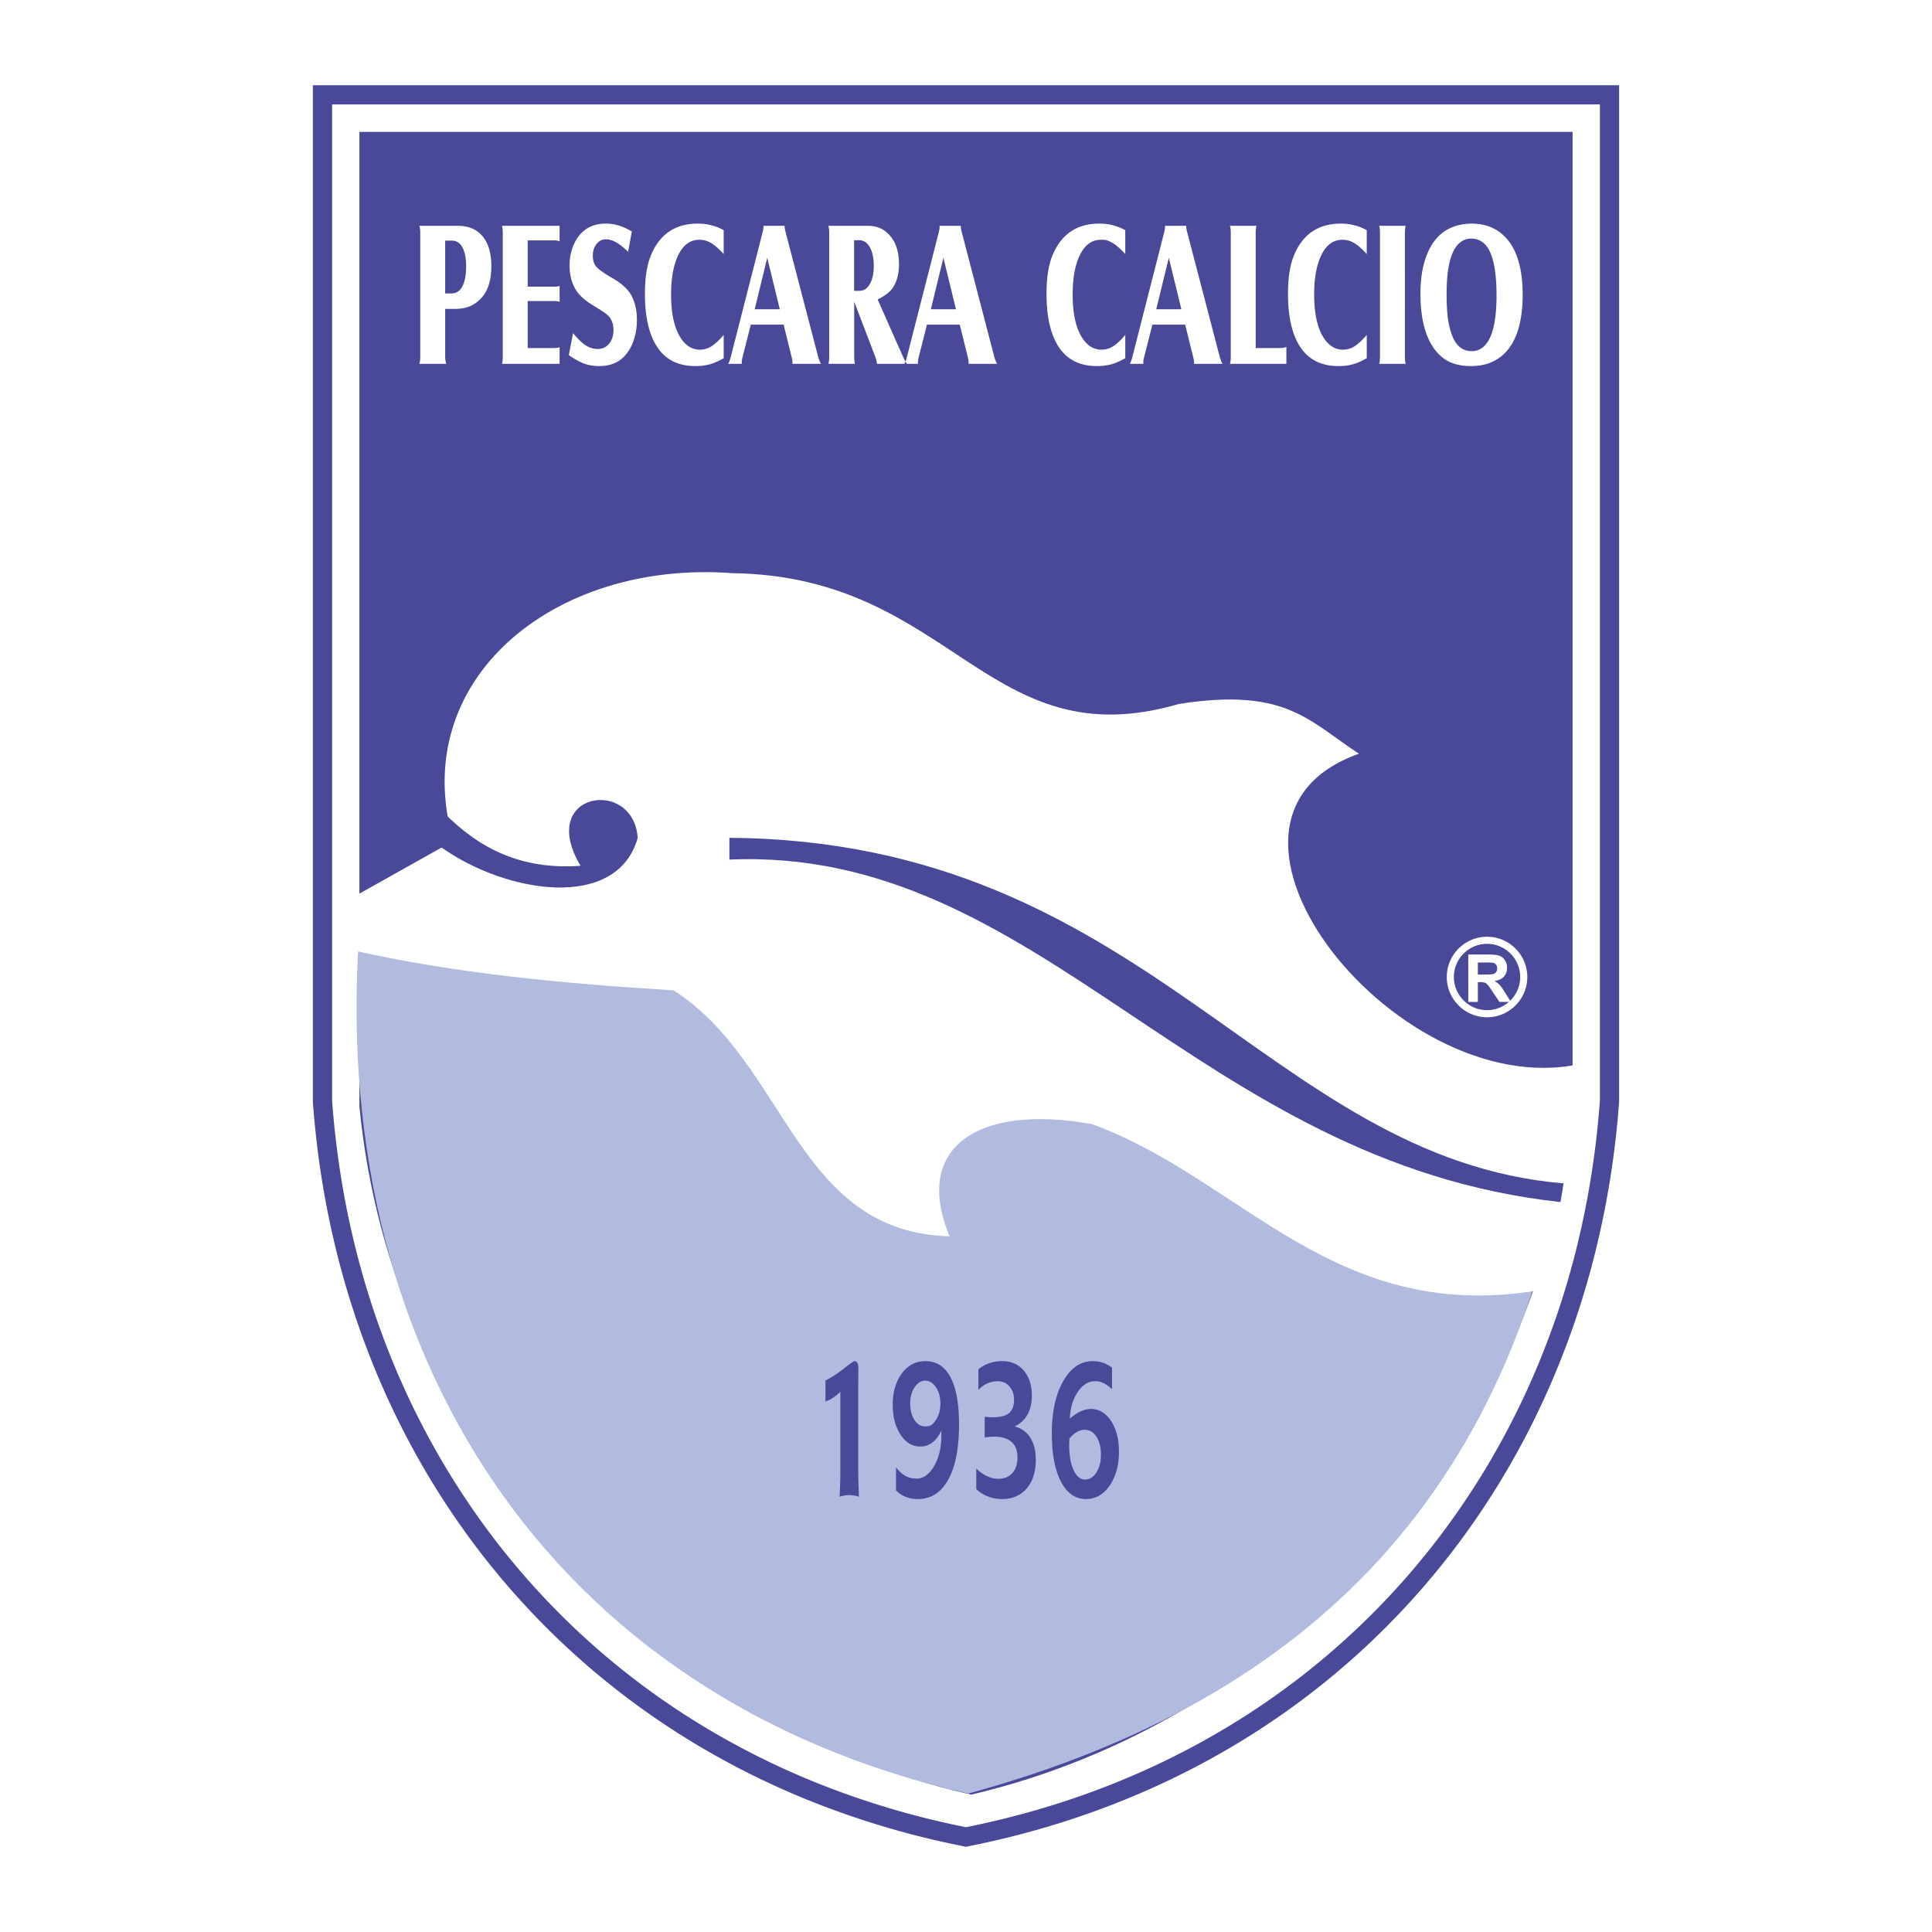
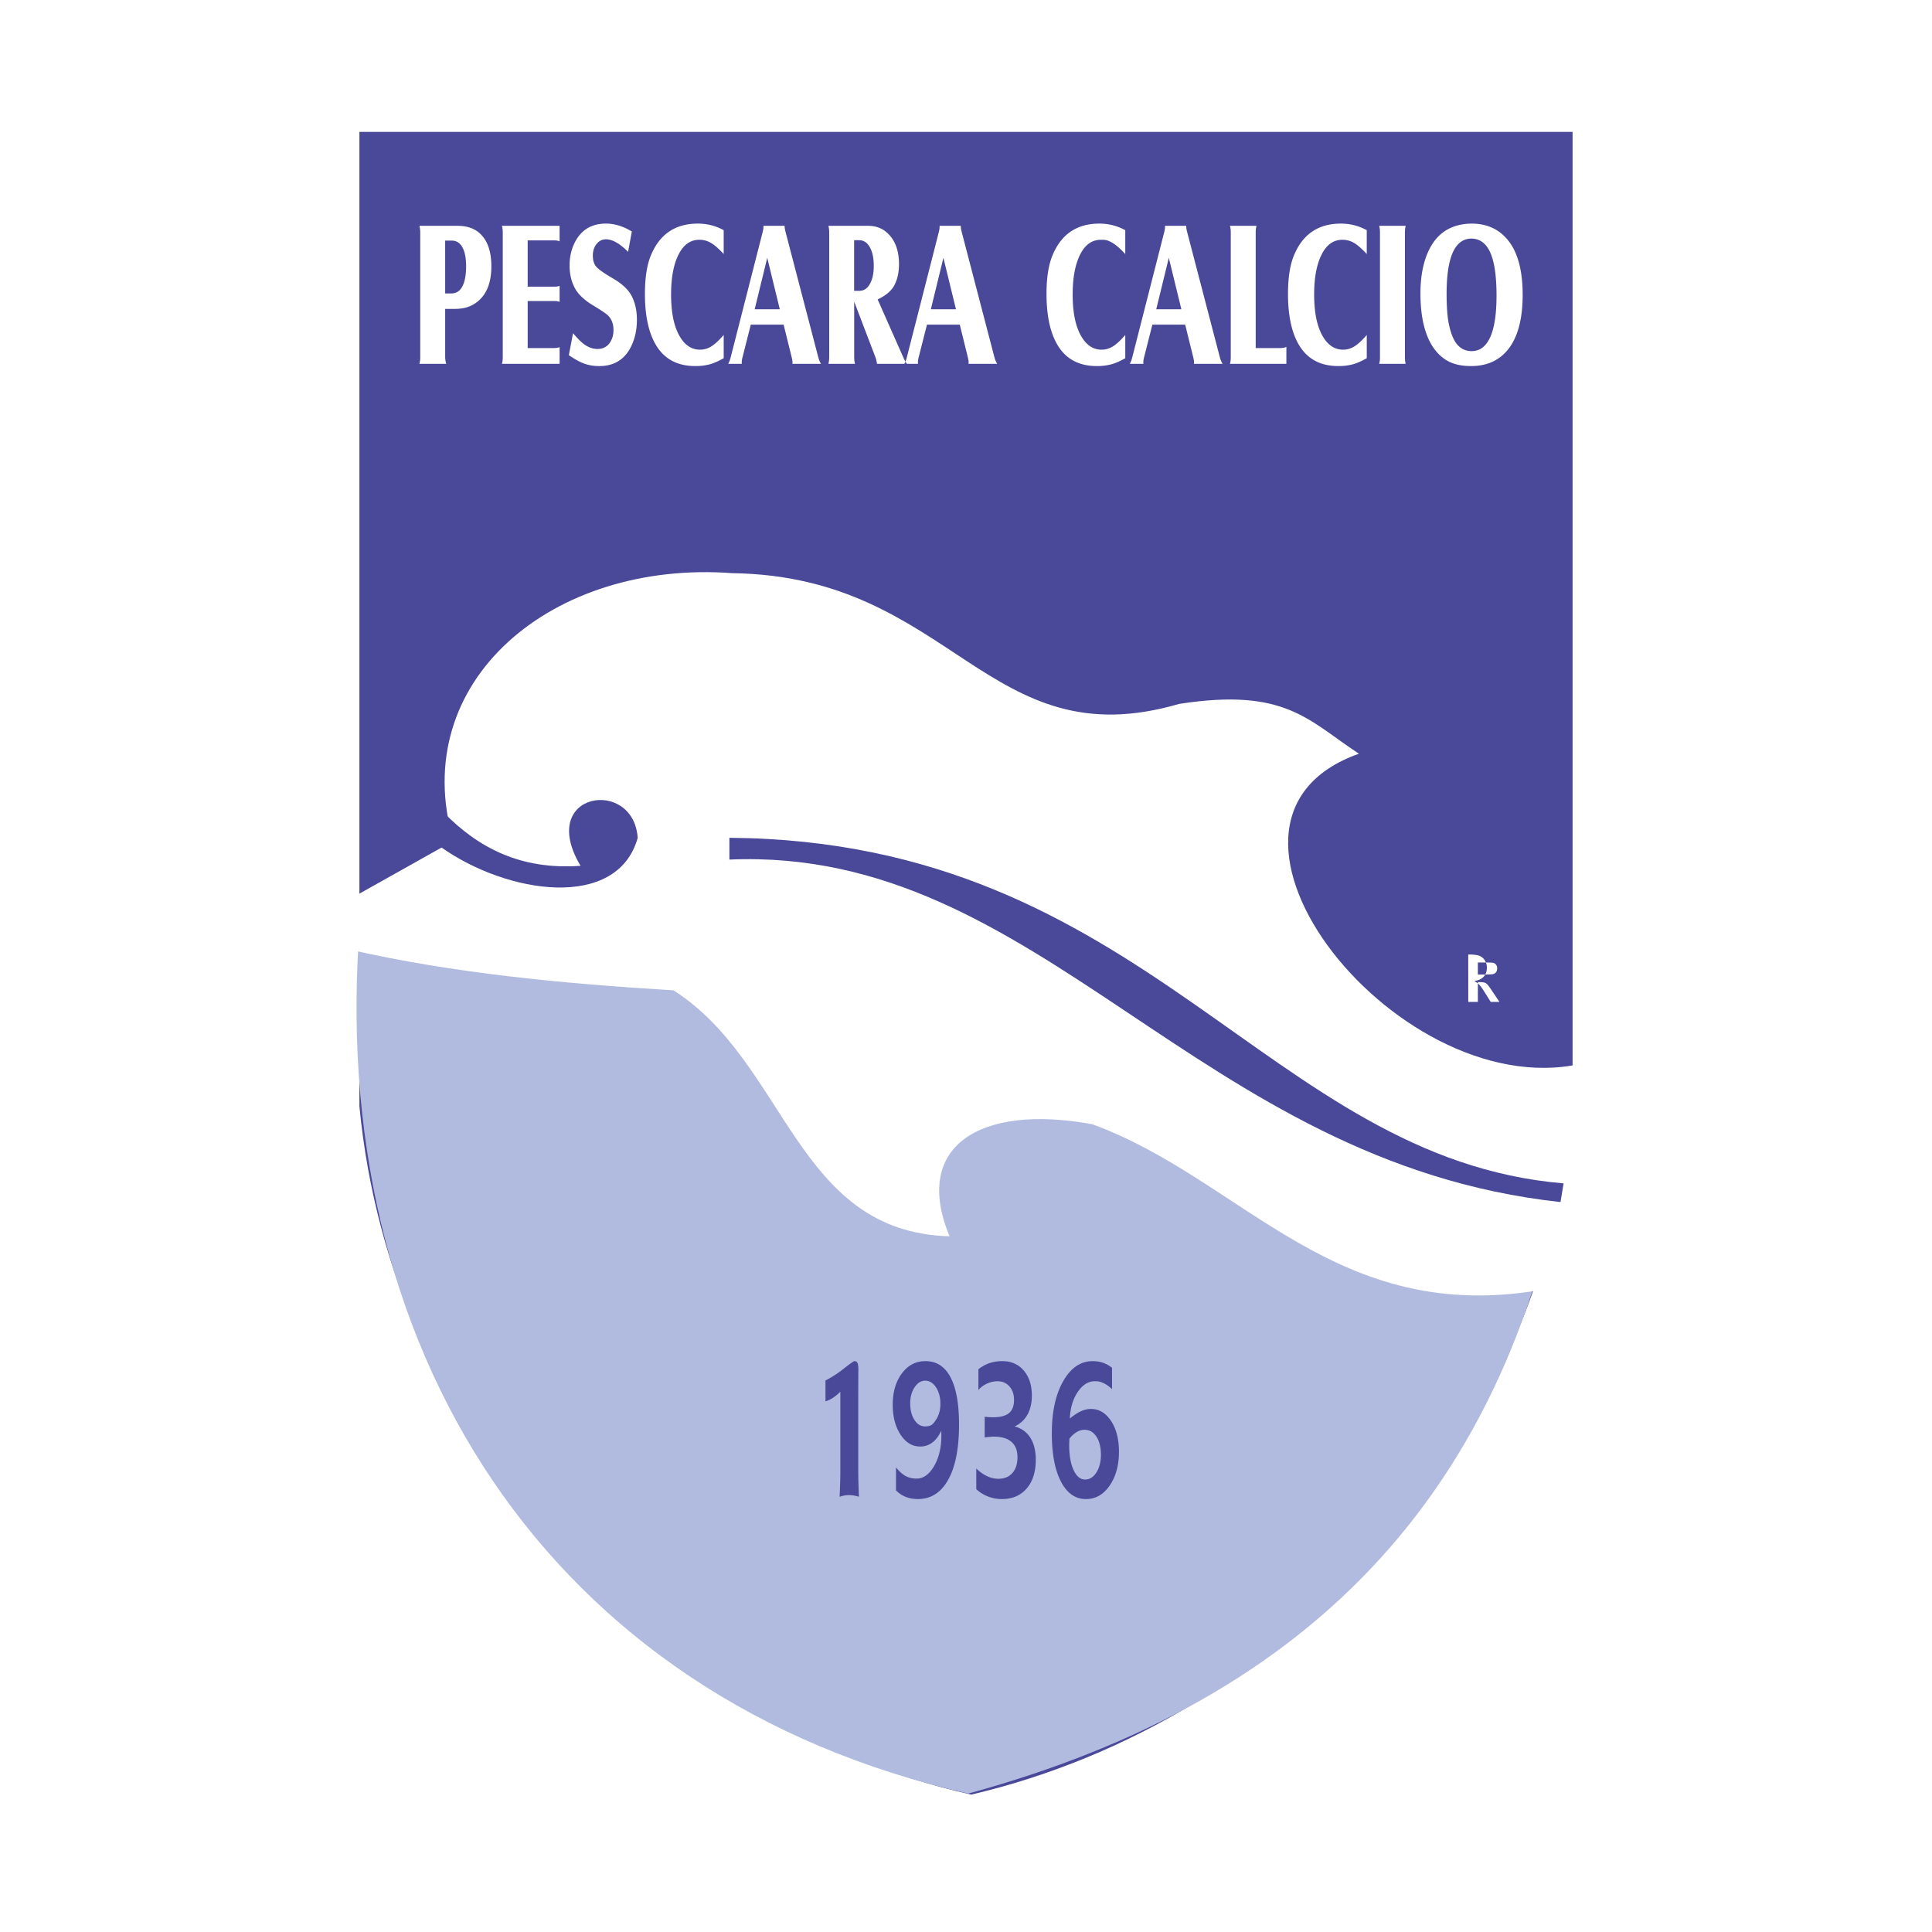
<svg xmlns="http://www.w3.org/2000/svg" data-type="color" width="2500" height="2500" viewBox="0 0 192.756 192.756" data-bbox="0 0 192.756 192.756">
  <g>
-     <path data-color="1" fill-rule="evenodd" clip-rule="evenodd" fill="#ffffff" d="M0 0h192.756v192.756H0z" />
-     <path data-color="2" d="M32.175 8.504h129.364v101.41a89 89 0 0 1-2.381 15.025 83.5 83.5 0 0 1-4.807 13.965c-10.246 22.889-30.568 39.922-57.79 45.311l-.186.037-.185-.037h-.006v-.002a86 86 0 0 1-15.061-4.418 80 80 0 0 1-13.371-6.809c-21.381-13.574-34.622-36.529-36.538-63.078V8.504zm127.448 1.917H33.134v99.352c1.872 25.939 14.789 48.354 35.646 61.596a78 78 0 0 0 13.049 6.645 84 84 0 0 0 14.547 4.285c26.488-5.301 46.259-21.895 56.23-44.174a81.3 81.3 0 0 0 4.695-13.643 87 87 0 0 0 2.32-14.703l.002-.006z" fill="#4a4999" />
    <path data-color="2" d="M35.859 13.161h121.038v97.208c-2.631 33.283-28.418 61.283-59.993 68.68-32.627-7.396-57.888-35.396-61.045-68.68z" fill-rule="evenodd" clip-rule="evenodd" fill="#4a4999" />
    <path data-color="3" d="m35.952 91.664 120.976 19.258c-5.17 37.451-25.904 58.641-60.333 68.023-42.072-9.5-64.253-44.715-60.643-87.281" fill-rule="evenodd" clip-rule="evenodd" fill="#b1bbdf" />
    <path data-color="1" d="M44.415 30.822v4.805q.001.282.101.674h-2.669a2.6 2.6 0 0 0 .082-.674V23.218a2.8 2.8 0 0 0-.082-.688h3.813q1.356.002 2.181.728c.787.698 1.181 1.807 1.181 3.317 0 1.586-.446 2.749-1.334 3.481a3.2 3.2 0 0 1-1.054.587q-.55.178-1.344.177h-.875zm0-1.543h.582q.606-.001.94-.414.567-.693.568-2.297 0-1.233-.372-1.897-.374-.665-1.056-.666h-.663zm5.664-6.748h5.751v1.544a1.4 1.4 0 0 0-.488-.092h-2.696v4.619h2.638q.336 0 .547-.081v1.597a1.4 1.4 0 0 0-.525-.083h-2.659v4.691h2.609q.336 0 .576-.089V36.3h-5.753q.081-.272.081-.663v-12.43a2.6 2.6 0 0 0-.081-.677zm6.676 12.902.415-2.188q.458.524.735.786.815.786 1.713.787.745 0 1.173-.553.416-.544.417-1.342 0-.919-.562-1.463c-.179-.174-.671-.507-1.472-.99-.859-.515-1.458-1.076-1.794-1.675q-.552-1-.553-2.3 0-1.24.487-2.238.948-1.949 3.142-1.949 1.283 0 2.582.789l-.372 2.027q-1.253-1.249-2.209-1.25-.561 0-.935.464-.376.465-.376 1.162.001.726.353 1.122.353.4 1.651 1.157 1.386.8 1.881 1.774.513 1 .512 2.352c0 .901-.159 1.718-.475 2.442q-.946 2.176-3.28 2.177a4.4 4.4 0 0 1-1.491-.242q-.668-.243-1.542-.848zm15.448-12.467v2.38q-.723-.786-1.263-1.106a2.24 2.24 0 0 0-1.158-.319q-1.342 0-2.078 1.466-.75 1.48-.75 3.993 0 2.674.838 4.136.78 1.37 2.048 1.372.607-.002 1.137-.333.531-.331 1.226-1.138v2.319q-.78.444-1.404.615a5.5 5.5 0 0 1-1.432.171q-2.471 0-3.726-1.795-1.295-1.866-1.296-5.405 0-2.353.568-3.774 1.298-3.238 4.708-3.239 1.386 0 2.582.657m2.704 9.421-.832 3.28a2 2 0 0 0-.072.472q.001.051.008.162h-1.356q.147-.27.241-.634l3.201-12.539c.048-.193.074-.354.074-.473l-.002-.124h2.114q-.007.212.08.566l3.282 12.569q.094.343.27.634h-2.859q.01-.09.01-.14 0-.202-.074-.494l-.811-3.28zm.388-1.533h2.506l-1.253-5.134zm9.928-.76v5.532q0 .39.08.674h-2.654c.048-.153.078-.379.082-.674V23.208a2.6 2.6 0 0 0-.082-.677h3.973q1.197 0 1.99.79 1.08 1.067 1.081 3.025 0 1.342-.541 2.249-.437.725-1.589 1.28l2.574 5.811q.196.436.357.615h-2.997a2.7 2.7 0 0 0-.145-.634zm-.007-1.078h.509q.568-.001.91-.454.541-.713.541-2.026c0-.784-.132-1.412-.394-1.873q-.395-.698-1.065-.698h-.501zm7.267 3.371-.832 3.28a2 2 0 0 0-.072.472q.001.051.008.162h-1.356q.147-.27.24-.634l3.201-12.539c.048-.193.073-.354.073-.473l-.002-.124h2.114q-.007.212.08.566l3.281 12.569q.095.343.27.634H96.63q.01-.09.01-.14 0-.202-.074-.494l-.811-3.28zm.388-1.533h2.506l-1.253-5.134zm19.397-7.888v2.38q-.721-.786-1.262-1.106c-.541-.32-.748-.319-1.158-.319q-1.343 0-2.078 1.466-.75 1.48-.75 3.993 0 2.674.838 4.136.78 1.37 2.049 1.372.605-.002 1.137-.333c.352-.22.764-.601 1.225-1.138v2.319q-.78.444-1.404.615a5.5 5.5 0 0 1-1.432.171q-2.47 0-3.727-1.795-1.293-1.866-1.295-5.405 0-2.353.568-3.774 1.299-3.238 4.707-3.239 1.385 0 2.582.657m2.705 9.421-.832 3.28a2 2 0 0 0-.072.472q.001.051.008.162h-1.355q.146-.27.24-.634l3.201-12.539c.047-.193.072-.354.072-.473l-.002-.124h2.115q-.007.212.08.566l3.281 12.569q.093.343.27.634h-2.859q.01-.09.01-.14 0-.202-.074-.494l-.811-3.28zm.386-1.533h2.506l-1.252-5.134zm12.983 5.446h-5.629q.082-.272.082-.663v-12.43q0-.403-.082-.677h2.648a2.7 2.7 0 0 0-.08.677v11.52h2.463q.402-.008.598-.121zm8.019-13.334v2.38c-.48-.523-.904-.894-1.262-1.106a2.25 2.25 0 0 0-1.158-.319q-1.344 0-2.078 1.466-.75 1.48-.75 3.993 0 2.674.838 4.136.78 1.37 2.047 1.372.607-.002 1.137-.333c.354-.22.766-.601 1.227-1.138v2.319q-.78.444-1.404.615a5.5 5.5 0 0 1-1.432.171q-2.471 0-3.727-1.795-1.295-1.866-1.295-5.405 0-2.353.568-3.774 1.298-3.238 4.707-3.239 1.386 0 2.582.657m1.241-.435h2.645q-.071.245-.078.677v12.419q.007.43.078.674H137.6q.081-.27.08-.674V23.208c0-.273-.025-.502-.08-.677zm9.22-.222q2.196 0 3.529 1.535 1.565 1.813 1.566 5.558 0 3.593-1.422 5.417-1.334 1.703-3.734 1.704-1.678-.001-2.695-.746c-.875-.63-1.512-1.61-1.902-2.934q-.444-1.496-.445-3.551 0-2.312.67-3.945c.81-1.997 2.291-3.012 4.433-3.038m0 1.492q-2.493.001-2.494 5.51.001 1.474.129 2.445.133.976.432 1.742.597 1.532 1.939 1.533 1.225-.001 1.854-1.396.627-1.397.627-4.152 0-2.787-.584-4.198-.605-1.45-1.904-1.484z" fill-rule="evenodd" clip-rule="evenodd" fill="#ffffff" />
    <path data-color="2" d="M85.628 139.072v7.783c0 .275.007.625.018 1.039q.018.624.048 1.438a3.4 3.4 0 0 0-1.006-.166 3.1 3.1 0 0 0-.92.166q.03-.654.05-1.275.022-.618.022-1.201v-8.004a4.6 4.6 0 0 1-.742.611 2.7 2.7 0 0 1-.741.35v-2.08a10.8 10.8 0 0 0 1.836-1.193q.934-.737 1.05-.738.221 0 .31.184c.057.123.088.367.088.723l-.006.258q-.007 1.052-.007 2.105m3.767 9.623v-2.293q.482.598.96.859.479.258 1.1.258 1.006-.001 1.736-1.242c.486-.828.729-1.85.729-3.057q0-.185-.003-.285-.004-.104-.01-.188-.367.788-.892 1.178a1.96 1.96 0 0 1-1.206.395q-1.189-.001-1.964-1.189-.778-1.194-.778-2.977 0-1.903.913-3.129.912-1.225 2.358-1.225 1.642 0 2.493 1.607.852 1.61.853 4.717 0 3.555-1.076 5.498-1.077 1.94-3.035 1.939-.657 0-1.214-.221a2.7 2.7 0 0 1-.964-.645m2.923-10.945q-.629 0-1.068.662c-.292.439-.439.973-.439 1.592 0 .664.139 1.219.418 1.652q.419.657 1.063.656c.644-.001.794-.221 1.089-.658q.442-.66.442-1.613 0-.96-.437-1.625c-.292-.441-.649-.666-1.071-.666zm8.914 4.566q1.03.277 1.566 1.129c.359.564.541 1.301.541 2.199 0 1.201-.303 2.158-.906 2.861q-.909 1.056-2.475 1.057-.719-.001-1.375-.254a3.6 3.6 0 0 1-1.18-.734v-2.061q.53.509 1.086.768.556.258 1.125.258.886-.002 1.393-.578c.336-.383.506-.908.506-1.566q0-1.019-.6-1.539-.599-.524-1.781-.523-.236 0-.76.066c-.061.004-.105.01-.131.01l.004-2.061q.204.027.412.039.209.015.414.014 1.091 0 1.596-.414c.334-.275.502-.719.502-1.32q0-.824-.455-1.34-.454-.52-1.189-.52a2.5 2.5 0 0 0-1.049.236 2.55 2.55 0 0 0-.861.631v-2.061A3.6 3.6 0 0 1 98.72 136a4 4 0 0 1 1.275-.199q1.344 0 2.148.941c.535.629.805 1.461.805 2.488q0 1.129-.438 1.908a2.8 2.8 0 0 1-1.281 1.178zm5.473 1.211a.2.2 0 0 0-.008.047q-.023.408-.023.594 0 1.56.439 2.502c.291.627.676.943 1.145.943q.681 0 1.131-.707c.297-.469.449-1.062.449-1.77 0-.742-.152-1.346-.449-1.801q-.449-.686-1.186-.686-.386 0-.768.221-.384.224-.732.656zm4.242-7.06v2.135q-.4-.396-.83-.596c-.43-.2-.584-.199-.889-.199-.654 0-1.225.359-1.705 1.076-.482.719-.746 1.6-.783 2.641.393-.326.76-.57 1.102-.723s.674-.23.994-.23q1.222 0 2.014 1.197.788 1.197.789 3.064 0 2.042-.928 3.385-.928 1.345-2.357 1.346c-1.068 0-1.904-.586-2.508-1.75q-.906-1.75-.906-4.82 0-3.2 1.137-5.195 1.14-1.996 2.93-1.996.572 0 1.041.162.47.16.899.503" fill-rule="evenodd" clip-rule="evenodd" fill="#4a4999" />
    <path data-color="1" d="m34.714 89.8 10.52-5.902C40.59 67.952 55.132 55.837 73.08 57.186c21.968.31 25.371 18.636 44.555 13.045 10.623-1.657 12.891 1.656 17.945 4.969-19.018 6.73 4.389 35.825 22.895 30.75-.359 9.008-1.494 16.98-4.33 22.674-20.938 3.832-30.115-10.975-45.174-16.461-11.346-2.072-17.946 2.277-14.232 11.182-15.367-.414-16.192-17.291-27.537-24.537-11.062-.673-21.944-1.708-32.179-4.038 0 0-.309-5.281-.309-4.97" fill-rule="evenodd" clip-rule="evenodd" fill="#ffffff" />
    <path data-color="2" d="M72.771 83.587c41.667.311 53.629 31.993 83.229 34.479l-.309 1.863c-36.303-3.936-51.877-35.514-82.92-34.168zm-28.465-2.484c3.406 3.464 7.62 5.711 13.614 5.28-4.406-7.394 5.311-8.862 5.703-2.781-2.042 7.258-13.004 5.616-19.626.917 0 0 .618-2.795.309-3.416" fill-rule="evenodd" clip-rule="evenodd" fill="#4a4999" />
-     <path data-color="1" d="M148.363 93.459c1.105 0 2.109.451 2.838 1.179a4 4 0 0 1 1.178 2.836v.002a4 4 0 0 1-1.18 2.838 4 4 0 0 1-2.836 1.178h-.002a4 4 0 0 1-2.836-1.178 4 4 0 0 1-1.18-2.838v-.002c0-1.105.451-2.11 1.18-2.837a4 4 0 0 1 2.836-1.178zm0 .708h-.002a3.3 3.3 0 0 0-2.336.971c-.6.6-.971 1.426-.971 2.336v.002c0 .91.371 1.736.971 2.336s1.426.971 2.336.971h.002c.91 0 1.736-.371 2.336-.971s.971-1.426.971-2.336v-.002c0-.91-.371-1.737-.971-2.336a3.3 3.3 0 0 0-2.336-.971" fill="#ffffff" />
-     <path data-color="1" d="m146.49 99.961-.002-4.73h2.012q.757 0 1.102.127.344.128.549.454.208.327.207.745 0 .532-.312.881-.313.345-.936.436.309.182.512.396.203.218.543.77l.578.922H149.6l-.689-1.029q-.369-.551-.504-.695c-.135-.144-.186-.162-.287-.197s-.262-.053-.48-.053h-.193v1.975h-.957zm.955-2.731h.705q.689 0 .859-.057a.52.52 0 0 0 .268-.199.63.63 0 0 0 .096-.355q0-.24-.127-.387c-.127-.147-.205-.159-.359-.186a8 8 0 0 0-.697-.016h-.744v1.2z" fill-rule="evenodd" clip-rule="evenodd" fill="#ffffff" />
+     <path data-color="1" d="m146.49 99.961-.002-4.73q.757 0 1.102.127.344.128.549.454.208.327.207.745 0 .532-.312.881-.313.345-.936.436.309.182.512.396.203.218.543.77l.578.922H149.6l-.689-1.029q-.369-.551-.504-.695c-.135-.144-.186-.162-.287-.197s-.262-.053-.48-.053h-.193v1.975h-.957zm.955-2.731h.705q.689 0 .859-.057a.52.52 0 0 0 .268-.199.63.63 0 0 0 .096-.355q0-.24-.127-.387c-.127-.147-.205-.159-.359-.186a8 8 0 0 0-.697-.016h-.744v1.2z" fill-rule="evenodd" clip-rule="evenodd" fill="#ffffff" />
  </g>
</svg>